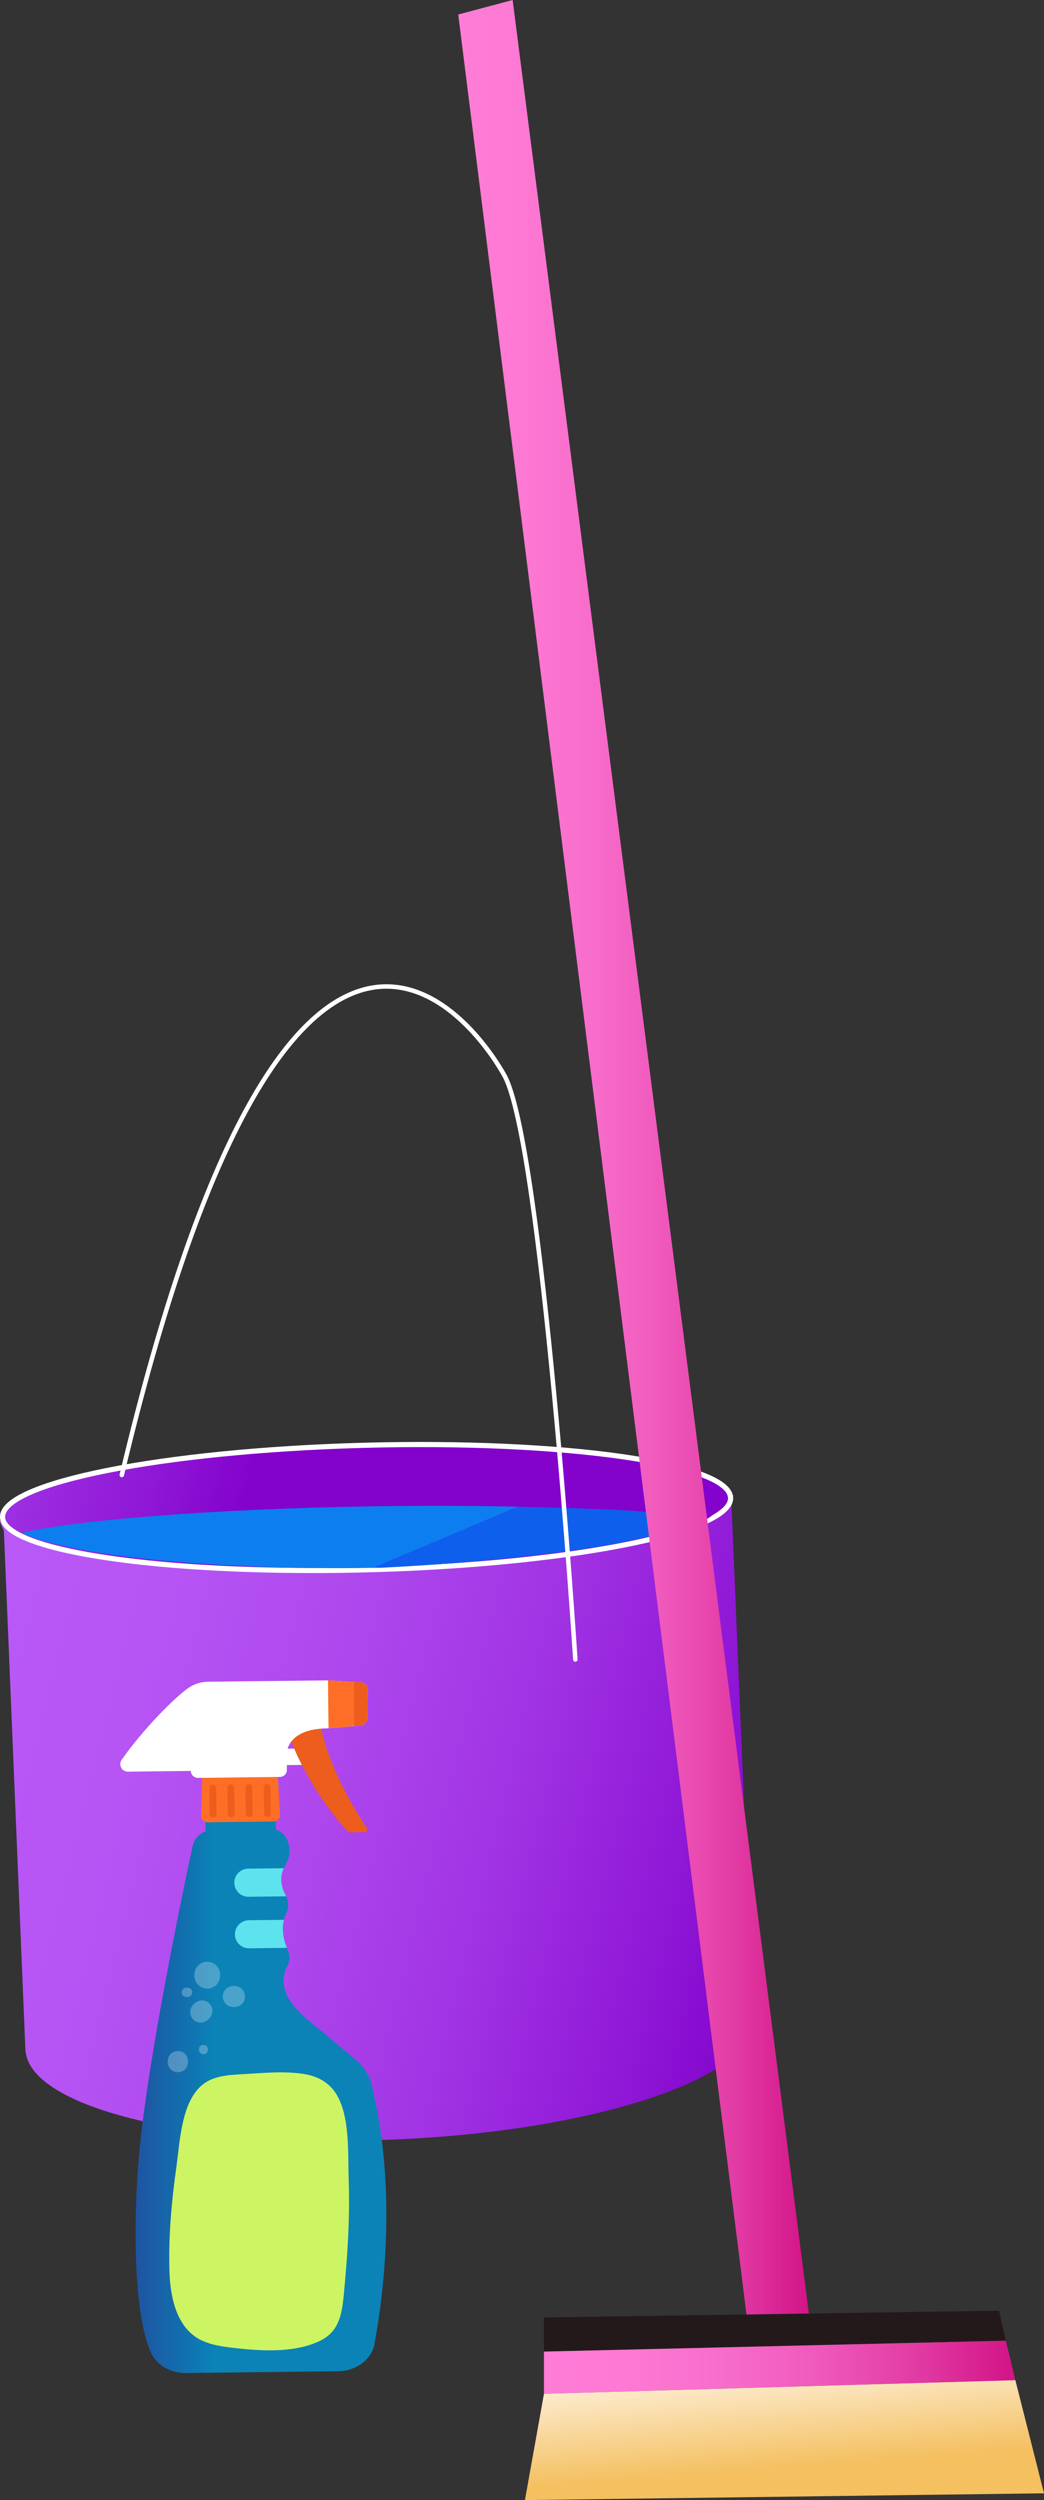
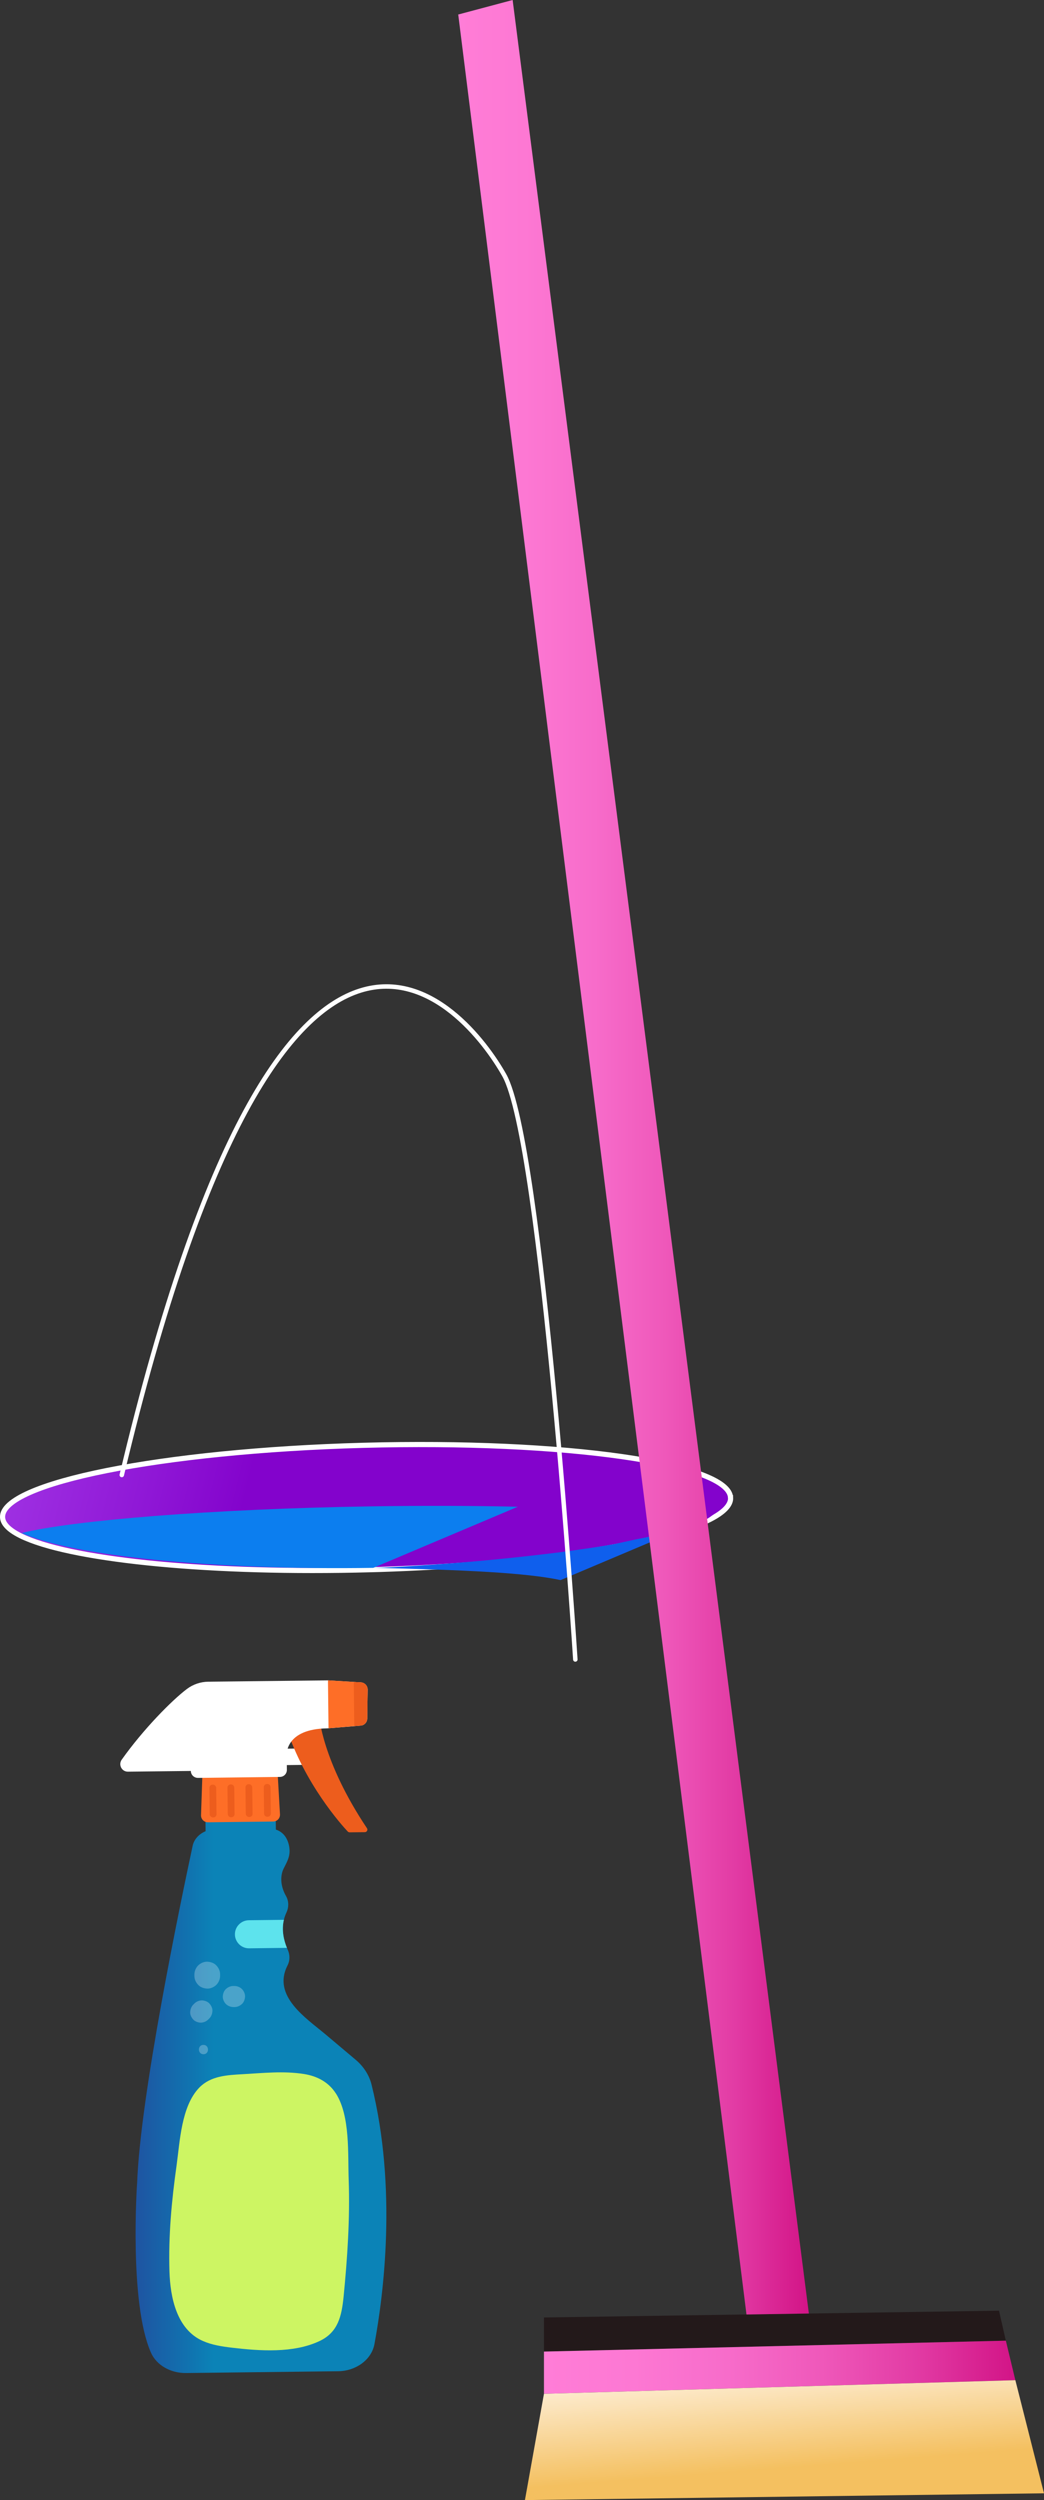
<svg xmlns="http://www.w3.org/2000/svg" xmlns:xlink="http://www.w3.org/1999/xlink" viewBox="0 0 203 486">
  <rect x="0" y="0" width="203" height="486" fill="#333333" stroke="none" />
  <linearGradient id="a" gradientTransform="matrix(.971 .241 -.241 .971 58.2 -340.83)" gradientUnits="userSpaceOnUse" x1="96.95" x2="262.76" y1="664.2" y2="664.2">
    <stop offset="0" stop-color="#b959f7" />
    <stop offset=".21" stop-color="#b654f4" />
    <stop offset=".43" stop-color="#ae48ee" />
    <stop offset=".65" stop-color="#a134e4" />
    <stop offset=".87" stop-color="#8f17d6" />
    <stop offset="1" stop-color="#8303cc" />
  </linearGradient>
  <linearGradient id="b" x1=".5" x2="142.06" xlink:href="#a" y1="293.05" y2="293.05" />
  <linearGradient id="c" x1="70.82" x2="112.55" xlink:href="#a" y1="291.88" y2="291.88" />
  <linearGradient id="d" gradientUnits="userSpaceOnUse" x1="105.77" x2="197.43" y1="460.17" y2="460.17">
    <stop offset="0" stop-color="#ff7dd7" />
    <stop offset=".19" stop-color="#fd78d3" />
    <stop offset=".39" stop-color="#f76cca" />
    <stop offset=".59" stop-color="#ef58ba" />
    <stop offset=".79" stop-color="#e23ba4" />
    <stop offset=".99" stop-color="#d31688" />
    <stop offset="1" stop-color="#d21487" />
  </linearGradient>
  <linearGradient id="e" gradientUnits="userSpaceOnUse" x1="148.82" x2="152.1" y1="437.44" y2="479.81">
    <stop offset=".48" stop-color="#fff3e1" />
    <stop offset=".65" stop-color="#fbe3ba" />
    <stop offset="1" stop-color="#f4c060" />
  </linearGradient>
  <linearGradient id="f" x1="89.1" x2="157.28" xlink:href="#d" y1="224.96" y2="224.96" />
  <linearGradient id="g" gradientUnits="userSpaceOnUse" x1="14.71" x2="63.47" y1="407.24" y2="407.24">
    <stop offset="0" stop-color="#2e3192" />
    <stop offset=".46" stop-color="#1074b0" />
    <stop offset=".55" stop-color="#0b83b7" />
  </linearGradient>
-   <path d="m146.57 392.61c-.02-.43-.1-.86-.21-1.28l-4.13-99.07h-.36c.02-.25.23-.6.04-.79-8.33-8.49-32.2-12.13-71.31-10.52s-63.23 5.87-70.39 14.29c-.5.59.22 1.52.54 2.25l4.18 100.85s0 .06 0 .09 0 .06.01.09v.22s.03 0 .03 0c1.04 11.09 32.86 18.76 71.61 17.17 39.11-1.61 70.44-12.04 69.97-23.3z" fill="url(#a)" />
  <path d="m142.06 291.12c.08 1.45-1.33 2.87-3.98 4.23-9.39 4.83-34.47 8.8-64.3 9.74-.61.02-1.21.03-1.82.05-30.62.83-56.88-1.78-67.01-6.16-2.8-1.21-4.37-2.55-4.45-4-.37-6.68 31.02-12.95 70.11-14.02 39.09-1.06 71.08 3.49 71.44 10.16z" fill="url(#b)" stroke="#fff" stroke-miterlimit="10" />
  <path d="m138.02 294.92c-2.81 1.96-9.39 3.4-17.13 4.62 7.16-1.23 12.75-2.68 16.22-4.26-6.64-1.3-20.47-2.23-38.01-2.58l22.08-8.49c23.28 3.27 21.34 7.58 16.84 10.71z" fill="url(#c)" />
  <path d="m100.69 292.9-28.11 11.88h-.11c-30.63.48-58.19-2.25-68.26-6.77 9.76-2.45 37.1-4.7 67.74-5.18 10.22-.16 19.95-.13 28.74.07z" fill="#0c7eef" />
-   <path d="m137.11 295.28c-3.47 1.74-6.38 2.62-13.54 3.98-.02 0-4.08.89-4.1.9-3.97.68-4.89.79-9.12 1.39-.04 0-2.09.28-2.13.28-10.33 1.27-20.82 2.27-33.93 2.92-.57.03-1.14.02-1.71.03l28.11-11.88c17.54.38 29.78.95 36.42 2.38z" fill="#0f5fed" />
+   <path d="m137.11 295.28c-3.47 1.74-6.38 2.62-13.54 3.98-.02 0-4.08.89-4.1.9-3.97.68-4.89.79-9.12 1.39-.04 0-2.09.28-2.13.28-10.33 1.27-20.82 2.27-33.93 2.92-.57.03-1.14.02-1.71.03c17.54.38 29.78.95 36.42 2.38z" fill="#0f5fed" />
  <path d="m111.87 322.59s-6.47-100.51-13.82-113.58-42.42-56.73-74.37 77.72" fill="none" stroke="#fff" stroke-linecap="round" stroke-miterlimit="10" stroke-width=".87" />
  <path d="m194.25 449.18 1.33 5.83-89.81 2.12v-6.63z" fill="#23191a" />
  <path d="m105.77 457.13v8.21l91.66-2.65-1.85-7.68z" fill="url(#d)" />
  <path d="m105.77 465.34-3.7 20.66 100.93-1.32-5.57-21.99z" fill="url(#e)" />
  <path d="m89.1 2.82 56.05 447.1 12.13-.19-57.6-449.73z" fill="url(#f)" />
  <path d="m53.93 339.93h5.46v3.19h-5.46z" fill="#fff" transform="matrix(-1 .012 -.012 -1 117.31 682.36)" />
  <path d="m26.66 424.5c.57-16.96 8.41-54.53 10.8-65.69.27-1.27 1.24-2.3 2.52-2.84l-.03-2.3 13.66-.5.03 2.49c1.32.42 2.25 1.53 2.57 3.18.35 1.82-.29 2.88-1.03 4.34-.09.17-.16.35-.23.53-.54 1.64-.18 3.37.65 4.84.02.03.03.06.05.09.53 1 .52 2.14.04 3.16-.22.46-.38.93-.49 1.39-.49 2.05.01 4.03.59 5.45.05.14.11.28.17.4.43.97.45 2.06-.05 3.02-3.06 5.96 3.66 10.27 7.4 13.42 1.94 1.63 3.88 3.27 5.82 4.9 1.56 1.31 2.65 2.99 3.11 4.83 5.03 20.24 2.32 41.03.57 50.46-.56 3.01-3.54 5.24-7.07 5.28l-29.57.35c-3.01.04-5.74-1.53-6.81-3.95-4.29-9.66-2.71-32.86-2.71-32.86z" fill="url(#g)" />
  <path d="m40.44 354.24 12.69-.15c.76 0 1.36-.65 1.31-1.41l-.49-8.62-14.57.17-.29 8.63c-.03.76.59 1.39 1.35 1.38z" fill="#fe6e27" />
  <path d="m51.97 346.82h.08c.34 0 .62.28.62.62v5.14c0 .34-.28.62-.62.62h-.08c-.34 0-.62-.28-.62-.62v-5.13c0-.34.28-.62.62-.62z" fill="#ed5d1d" transform="matrix(-1 .011 -.011 -1 107.84 699.42)" />
  <rect fill="#ed5d1d" height="6.38" rx=".62" transform="matrix(-1 .012 -.012 -1 101.12 699.49)" width="1.32" x="47.84" y="346.86" />
  <path d="m44.95 346.9h.08c.34 0 .62.28.62.62v5.14c0 .34-.28.62-.62.62h-.08c-.34 0-.62-.28-.62-.62v-5.14c0-.34.28-.62.62-.62z" fill="#ed5d1d" transform="matrix(-1 .012 -.012 -1 94.11 699.62)" />
  <rect fill="#ed5d1d" height="6.38" rx=".62" transform="matrix(-1 .012 -.012 -1 87.09 699.74)" width="1.32" x="40.82" y="346.94" />
  <path d="m55.68 335.84c3.48 10.86 10.79 18.98 11.93 20.19.09.1.23.16.37.16l2.96-.03c.4 0 .63-.45.41-.77-8.77-13.13-9.31-21.89-9.31-21.89l-4.49 1.66-1.85.69z" fill="#ed5d1d" />
  <path d="m24.89 344.4 12.22-.14c0 .38.16.72.41.96s.59.39.97.39l15.94-.19c.76 0 1.36-.63 1.35-1.38l-.03-2.96s-.29-5.01 7.91-5.1l.23-.02 5-.41 1.15-.1c.75 0 1.36-.62 1.37-1.37l.08-5.62c.01-.79-.64-1.44-1.43-1.42l-1.28-.08-5.01-.31-23.27.26c-1.5.02-2.95.51-4.15 1.41-2.9 2.18-8.48 7.82-12.69 13.76-.69.98.02 2.34 1.22 2.32z" fill="#fff" />
  <path d="m63.77 326.65.11 9.32 5-.43 1.15-.1c.75 0 1.36-.62 1.37-1.37l.08-5.62c.01-.79-.64-1.44-1.43-1.42l-1.28-.08-5.01-.31z" fill="#fe6e27" />
  <path d="m68.79 326.96.1 8.59 1.15-.1c.75 0 1.36-.62 1.37-1.37l.08-5.62c.01-.79-.64-1.44-1.43-1.42l-1.28-.08z" fill="#ed5d1d" />
-   <path d="m45.56 366.02c0 .75.33 1.43.82 1.92.5.49 1.19.79 1.94.78l7.33-.09s-.03-.06-.05-.09c-.83-1.47-1.19-3.2-.65-4.84.06-.18.14-.36.23-.53l-6.92.08c-1.5.02-2.72 1.26-2.7 2.76z" fill="#5de3ed" />
  <path d="m45.68 376.04c0 .75.33 1.43.82 1.92.5.49 1.19.79 1.94.78l7.29-.09s.04 0 .06 0c-.58-1.42-1.08-3.41-.59-5.45l-6.82.08c-1.5.02-2.72 1.26-2.7 2.76z" fill="#5de3ed" />
  <path d="m65.34 406.99c2.77 4.39 2.28 11.7 2.46 16.76.26 7.59-.25 15.18-.99 22.72-.38 3.73-1.05 6.9-4.67 8.61-5.09 2.41-11.64 1.93-17.08 1.29-1.91-.23-3.83-.52-5.59-1.29-5.12-2.24-6.36-8.47-6.52-13.5-.21-6.99.41-13.69 1.38-20.6.66-4.75.92-11.52 4.4-15.14 2.22-2.31 5.44-2.46 8.44-2.63 3.96-.22 7.97-.66 11.92-.04 2.63.41 4.84 1.61 6.24 3.82z" fill="#cdf563" />
  <g fill="#fff">
    <path d="m38.51 382.09c.43-.44 1.14-.77 1.76-.75.65.02 1.32.23 1.78.71s.75 1.08.75 1.76v.23c.01.64-.26 1.32-.71 1.78-.43.44-1.14.77-1.76.75-.65-.02-1.32-.23-1.78-.71s-.75-1.08-.75-1.76v-.23c-.01-.64.26-1.32.71-1.78z" opacity=".26" />
    <path d="m43.9 386.68c.4-.37.89-.61 1.44-.62h.23c.53 0 1.08.21 1.46.58.36.35.63.93.62 1.44-.02.53-.19 1.08-.58 1.46-.4.37-.89.61-1.44.62h-.23c-.53 0-1.08-.21-1.46-.58-.36-.35-.63-.93-.62-1.44.02-.53.19-1.08.58-1.46z" opacity=".26" />
    <path d="m37.56 389.71c.08-.08.15-.15.23-.23.37-.38.92-.61 1.44-.62.5 0 1.11.21 1.46.58.36.39.64.9.62 1.44s-.2 1.06-.58 1.46l-.23.23c-.37.38-.92.61-1.44.62-.5 0-1.11-.21-1.46-.58-.36-.39-.64-.9-.62-1.44s.2-1.06.58-1.46z" opacity=".26" />
-     <path d="m34.56 398.71c2.64-.03 2.69 4.07.05 4.1s-2.69-4.07-.05-4.1z" opacity=".26" />
-     <path d="m36.24 386.39h.23c.48 0 .94.41.92.9s-.39.92-.9.92h-.23c-.48 0-.94-.41-.92-.9s.39-.92.9-.92z" opacity=".26" />
    <path d="m39.55 397.51c1.17-.01 1.2 1.81.02 1.82-1.17.01-1.2-1.81-.02-1.82z" opacity=".26" />
  </g>
</svg>